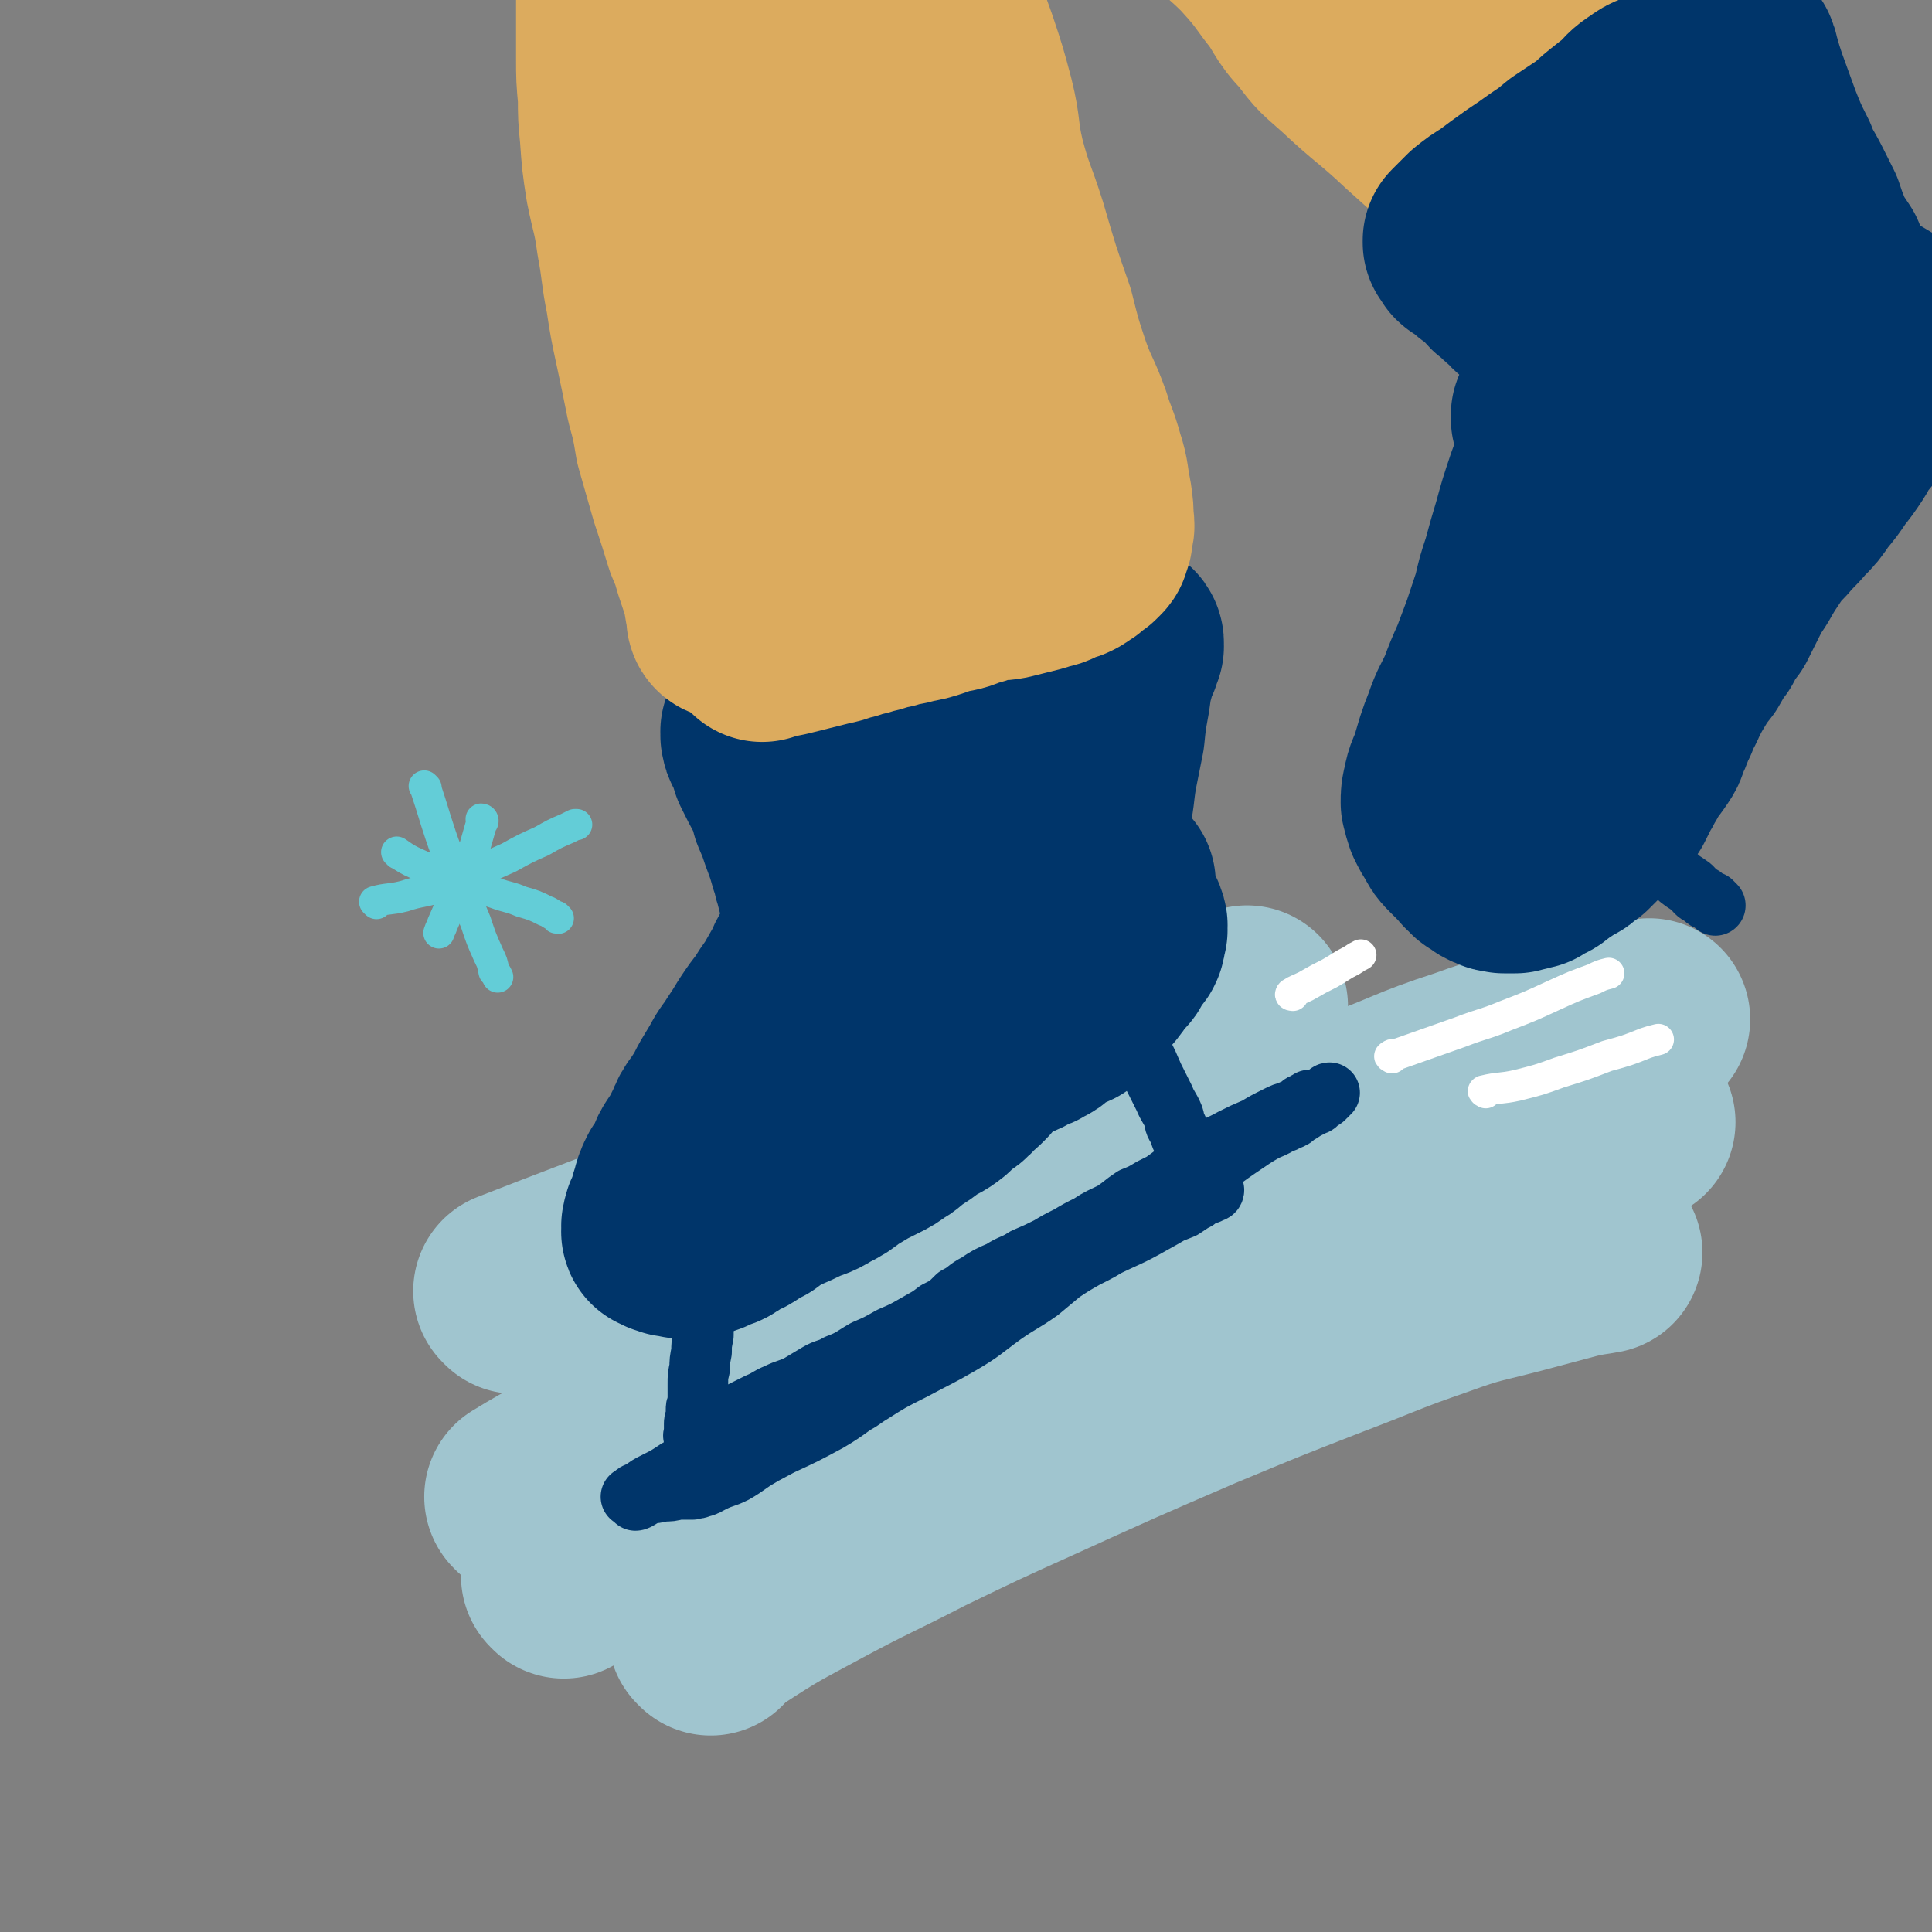
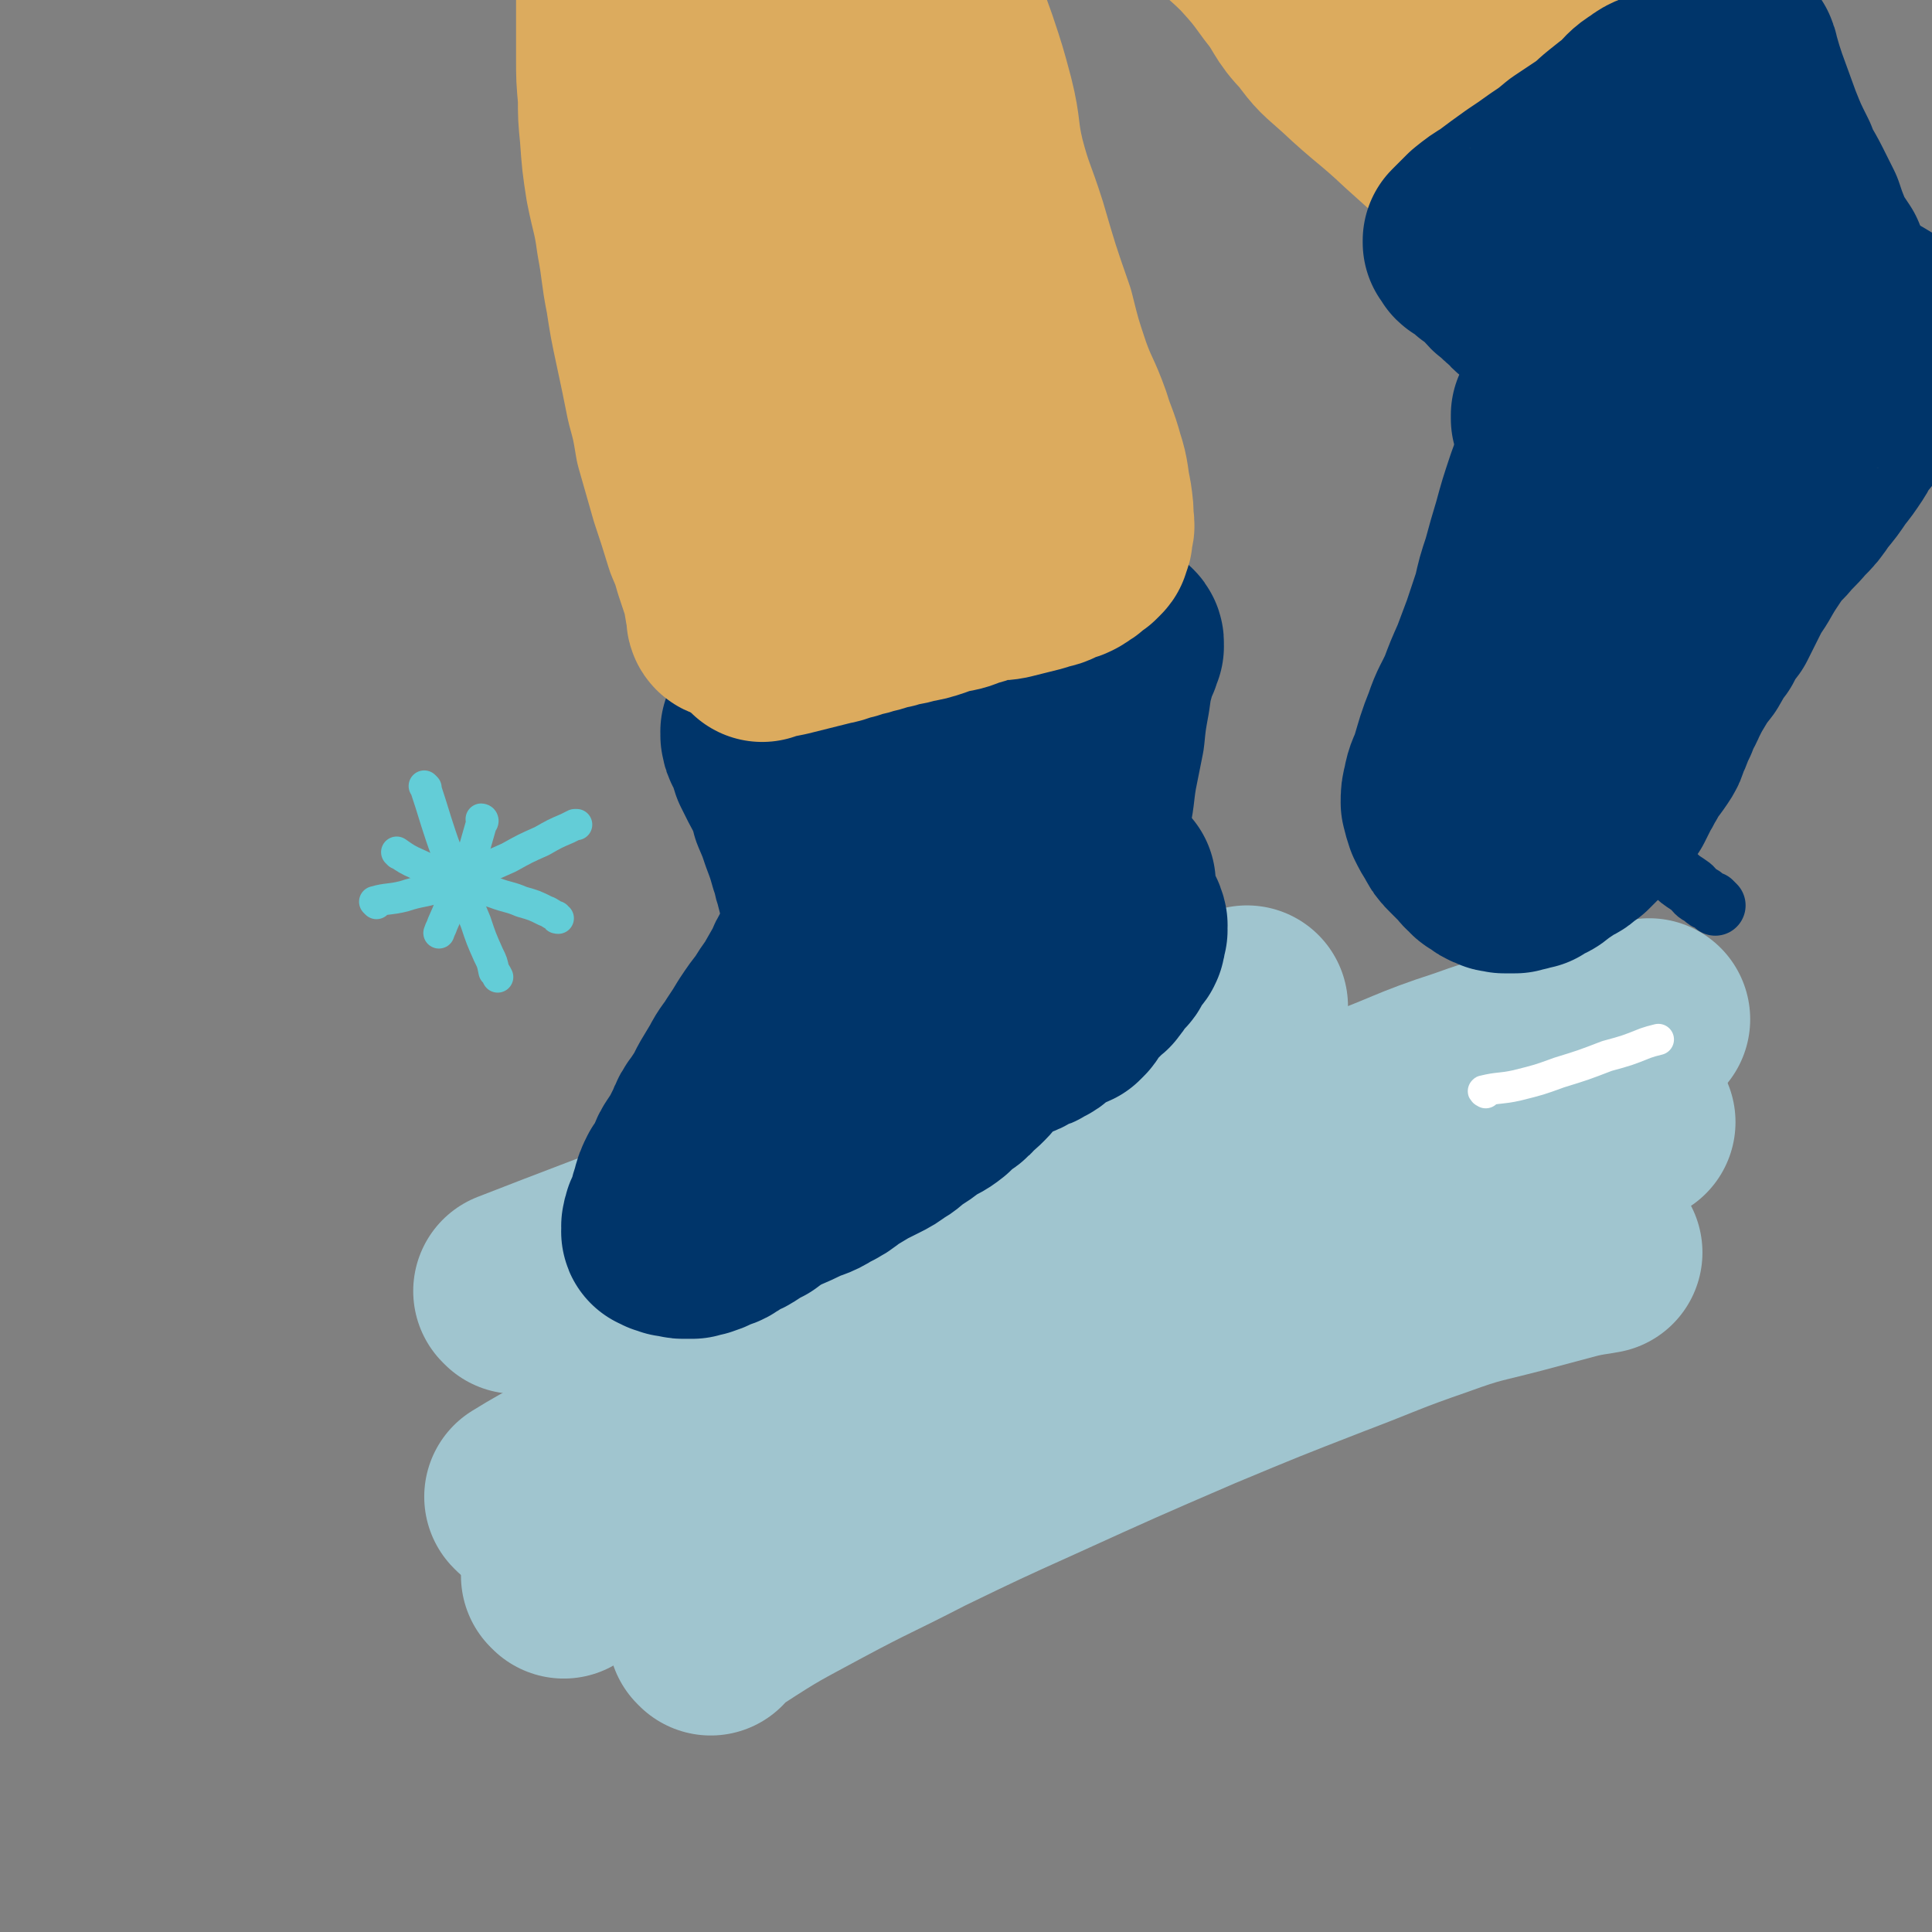
<svg xmlns="http://www.w3.org/2000/svg" viewBox="0 0 1052 1052" version="1.1">
  <rect x="0" y="0" width="1052" height="1052" fill="#808080" stroke="none" />
  <g fill="none" stroke="rgb(160,197,207)" stroke-width="110" stroke-linecap="round" stroke-linejoin="round">
    <path d="M281,704c0,0 -1,-1 -1,-1 41,-16 42,-16 83,-32 36,-14 36,-14 71,-28 41,-16 41,-15 82,-32 44,-18 44,-20 88,-38 31,-12 32,-10 63,-21 6,-2 6,-2 12,-4 " />
    <path d="M287,816c0,0 -1,-1 -1,-1 21,-13 23,-12 44,-25 25,-15 23,-18 49,-32 31,-17 32,-15 65,-30 48,-23 47,-23 96,-45 49,-22 49,-24 99,-43 49,-20 50,-17 99,-35 31,-11 30,-13 61,-23 22,-8 23,-7 45,-13 18,-5 18,-4 36,-8 9,-2 16,-5 18,-6 " />
    <path d="M307,859c0,0 -1,-1 -1,-1 7,-5 8,-5 16,-9 37,-22 37,-22 75,-43 28,-16 28,-16 56,-31 35,-17 35,-17 70,-34 41,-19 40,-21 83,-38 46,-19 47,-17 95,-34 35,-13 35,-14 71,-25 24,-9 24,-8 49,-15 18,-5 18,-5 36,-9 12,-3 12,-4 25,-7 4,-1 8,-2 8,-2 " />
    <path d="M387,890c0,0 -1,-1 -1,-1 4,-4 4,-4 10,-7 23,-15 24,-15 48,-28 28,-15 28,-14 57,-29 31,-15 31,-15 62,-29 44,-20 44,-20 88,-39 36,-15 36,-15 72,-29 29,-11 29,-12 58,-22 22,-8 22,-7 45,-13 15,-4 15,-4 30,-8 8,-2 11,-2 16,-3 " />
  </g>
  <g fill="none" stroke="rgb(0,53,106)" stroke-width="110" stroke-linecap="round" stroke-linejoin="round">
    <path d="M445,520c0,0 -1,-1 -1,-1 0,0 1,0 1,1 -2,2 -3,1 -4,3 -2,3 -2,3 -3,6 -4,7 -4,7 -8,14 -3,4 -3,4 -6,9 -4,5 -4,5 -8,11 -3,5 -3,5 -7,11 -3,5 -4,5 -7,11 -3,5 -3,5 -6,10 -3,6 -3,6 -7,12 -3,4 -3,4 -5,9 -2,4 -2,4 -4,8 -2,3 -2,3 -4,6 -2,3 -1,4 -3,7 -1,3 -2,3 -4,6 -2,4 -2,4 -3,8 -1,3 -1,3 -2,7 -1,3 -1,3 -2,5 -1,2 -1,2 -1,4 -1,1 0,1 0,2 0,1 -1,2 0,2 0,0 0,-1 1,0 1,0 1,0 1,1 2,0 2,0 3,1 2,0 2,0 3,0 2,1 2,1 3,1 2,0 2,0 3,0 1,0 1,0 2,0 2,-1 2,-1 4,-1 3,-1 3,-1 5,-2 3,-2 4,-1 7,-3 3,-2 3,-2 6,-4 3,-1 3,-1 6,-3 3,-2 3,-2 7,-4 4,-3 4,-3 9,-6 6,-3 7,-3 13,-6 6,-3 7,-2 13,-6 6,-3 6,-3 11,-7 5,-3 5,-3 10,-6 4,-2 4,-2 8,-4 4,-2 4,-2 8,-5 4,-2 4,-3 8,-6 5,-3 5,-3 10,-7 5,-3 5,-2 10,-6 3,-3 3,-3 7,-6 3,-2 3,-2 5,-5 3,-2 3,-2 6,-5 3,-3 2,-3 5,-6 3,-2 3,-2 6,-5 3,-2 3,-2 6,-4 3,-1 3,-1 6,-2 3,-1 2,-2 5,-3 4,-1 4,-1 7,-3 3,-1 2,-2 5,-4 2,-1 2,-1 4,-2 2,-1 2,-2 4,-3 2,-1 2,0 4,-1 1,-1 1,-1 2,-2 1,-1 0,-1 0,-2 1,-2 2,-1 3,-3 1,-1 1,-1 2,-2 2,-2 2,-2 3,-3 1,-1 1,-1 2,-2 1,-1 1,-1 2,-2 1,-1 2,-1 2,-2 0,0 -1,-1 -1,-1 1,0 1,0 2,0 1,-1 0,-1 1,-2 0,0 0,-1 0,-1 1,-1 1,-1 2,-2 1,-1 1,-1 2,-2 1,-1 2,-1 2,-2 1,-1 0,-1 0,-2 1,-1 1,-1 2,-2 1,-1 1,-1 2,-3 1,-1 2,-1 2,-2 1,-1 0,-2 0,-3 1,-1 1,-1 1,-2 1,-1 0,-1 0,-2 0,-1 1,-1 0,-2 0,-2 -1,-2 -2,-3 -2,-1 -2,-1 -5,-2 -3,-1 -3,-1 -6,-1 -6,-1 -6,-1 -11,-1 -8,0 -8,0 -16,0 -10,0 -10,-1 -19,0 -10,1 -10,1 -20,4 -10,2 -10,2 -20,5 -10,3 -9,3 -19,6 -8,2 -8,2 -16,4 -5,2 -6,1 -11,3 -4,0 -4,1 -8,2 -3,0 -3,0 -6,0 -2,0 -2,0 -4,0 -1,0 -1,0 -2,0 -1,0 -2,0 -2,0 1,-1 3,0 5,-1 5,-2 5,-2 11,-4 8,-3 7,-3 15,-6 11,-3 11,-2 22,-5 12,-2 12,-2 23,-4 9,-2 9,-3 19,-5 9,-2 9,-1 17,-3 7,-1 7,-1 14,-3 4,-1 4,-1 9,-2 3,-1 3,-1 7,-2 2,-1 2,0 5,-1 2,-1 2,-1 4,-1 1,-1 1,-1 2,-1 1,-1 1,-1 2,-1 1,0 1,-1 1,-1 0,0 0,1 0,1 1,0 1,0 1,0 1,0 1,0 1,0 1,0 1,0 1,0 1,0 1,0 2,0 0,0 0,0 0,0 " />
    <path d="M455,506c0,0 -1,0 -1,-1 0,0 0,-1 0,-1 -1,-2 -2,-2 -2,-4 -1,-3 -1,-3 -2,-5 -2,-4 -2,-4 -3,-7 -2,-5 -2,-5 -3,-10 -2,-5 -1,-5 -3,-10 -2,-7 -2,-7 -5,-15 -2,-6 -2,-6 -5,-13 -1,-5 -1,-5 -3,-9 -2,-5 -2,-4 -4,-8 -2,-4 -2,-4 -4,-8 -1,-3 -1,-3 -2,-7 -1,-2 -1,-2 -2,-4 -1,-1 -1,-1 -1,-3 -1,-1 0,-1 0,-2 0,0 -1,-1 0,-1 1,0 1,0 2,0 4,-1 4,-1 7,-1 7,-1 7,-1 14,-2 10,-2 10,-2 21,-4 15,-3 15,-2 30,-6 15,-3 15,-3 29,-6 13,-3 13,-4 25,-7 10,-2 10,-2 21,-4 8,-3 8,-3 16,-5 7,-2 7,-2 13,-4 5,-2 5,-2 10,-4 2,-1 2,-1 5,-2 1,-1 1,-1 2,-1 1,-1 1,-1 1,-1 1,-1 0,-2 0,-2 0,0 0,1 0,2 0,1 1,1 0,1 0,2 -1,2 -1,4 -2,4 -2,4 -3,8 -2,7 -2,8 -3,15 -2,11 -2,11 -3,21 -2,10 -2,10 -4,20 -2,12 -1,12 -4,24 -3,10 -3,10 -7,20 -2,7 -3,7 -6,14 -2,5 -2,6 -3,11 -1,3 -1,3 -2,5 0,1 1,2 0,3 0,1 0,1 -1,1 -1,0 -1,-1 -1,-1 -2,-2 -3,-2 -5,-3 -3,-2 -3,-3 -6,-5 -5,-3 -5,-3 -10,-6 -6,-3 -6,-3 -12,-6 -6,-3 -6,-3 -12,-5 -6,-2 -6,-2 -13,-3 -5,-1 -5,-1 -11,-2 -6,-1 -6,-2 -12,-3 -3,-1 -3,0 -6,-1 -2,-1 -3,-1 -3,-2 -1,-1 -1,-2 0,-3 3,-3 4,-3 8,-5 7,-3 7,-3 15,-6 8,-4 8,-4 16,-8 9,-4 9,-4 18,-9 7,-3 7,-3 14,-6 6,-2 6,-1 12,-4 4,-1 4,-2 8,-4 4,-1 4,-1 7,-2 2,-1 2,-1 3,-2 1,-1 1,-1 2,-1 1,-1 1,-1 2,-1 1,0 1,0 2,-1 0,0 0,0 0,0 " />
  </g>
  <g fill="none" stroke="rgb(220,171,94)" stroke-width="110" stroke-linecap="round" stroke-linejoin="round">
    <path d="M397,337c0,0 -1,0 -1,-1 0,-1 0,-2 0,-3 -2,-7 -1,-7 -3,-14 -2,-6 -2,-6 -4,-12 -2,-7 -2,-7 -5,-14 -4,-13 -4,-13 -8,-25 -4,-14 -4,-14 -8,-28 -2,-12 -2,-12 -5,-23 -3,-15 -3,-15 -6,-29 -3,-14 -3,-14 -5,-27 -3,-15 -2,-15 -5,-31 -2,-15 -3,-15 -6,-30 -2,-13 -2,-13 -3,-27 -1,-10 -1,-10 -1,-20 -1,-11 -1,-11 -1,-21 0,-7 0,-7 0,-14 0,-5 0,-5 0,-11 0,-4 0,-4 0,-8 0,-3 0,-3 0,-7 0,-4 0,-4 0,-9 0,-4 0,-4 0,-9 0,-3 -1,-3 0,-7 0,-2 0,-2 0,-5 1,-1 1,-1 1,-2 0,0 0,0 0,0 " />
    <path d="M415,349c0,0 -1,-1 -1,-1 1,0 2,0 3,0 5,-1 5,-1 10,-2 12,-3 12,-3 24,-6 6,-1 5,-2 11,-3 5,-2 5,-1 10,-3 6,-1 6,-2 12,-3 6,-2 6,-1 12,-3 6,-1 6,-1 12,-3 5,-2 5,-2 11,-3 5,-1 5,-2 9,-3 5,-1 5,-2 10,-3 5,-1 5,0 10,-1 4,-1 4,-1 8,-2 4,-1 4,-1 8,-2 3,-1 3,-1 7,-2 3,-1 3,-2 6,-3 2,-1 2,0 4,-1 2,-1 2,-1 3,-2 2,-1 2,-1 3,-2 1,-1 1,-1 2,-2 1,-1 1,-1 2,-1 1,-1 1,-1 1,-1 1,-1 1,-1 1,-1 1,-1 0,-1 0,-2 1,0 1,0 1,-1 1,-1 0,-1 0,-3 1,-3 2,-3 1,-6 0,-6 0,-6 -1,-13 -2,-9 -1,-10 -4,-19 -3,-11 -4,-11 -7,-21 -5,-14 -6,-13 -11,-27 -5,-15 -5,-15 -9,-31 -8,-23 -8,-23 -15,-47 -6,-19 -7,-18 -12,-37 -4,-17 -2,-17 -6,-33 -4,-15 -4,-15 -9,-30 -4,-11 -4,-11 -8,-23 -4,-12 -5,-12 -9,-24 -2,-8 -2,-8 -4,-16 -2,-5 -2,-5 -3,-9 -1,-2 -1,-2 -1,-4 -1,-1 0,-2 0,-2 0,2 -1,3 0,5 0,8 1,7 1,15 2,15 1,15 2,30 3,25 3,24 6,49 3,24 3,24 6,49 2,25 2,25 4,50 3,23 3,22 6,45 3,19 4,19 5,39 1,17 1,17 0,34 0,8 1,8 0,17 -1,3 -1,3 -2,6 -1,2 -1,3 -2,4 -1,0 -2,0 -3,0 -4,-3 -4,-3 -8,-7 -8,-10 -8,-10 -15,-21 -9,-15 -10,-15 -17,-31 -9,-21 -8,-22 -15,-44 -7,-20 -7,-20 -13,-39 -6,-20 -6,-20 -12,-40 -6,-20 -6,-20 -13,-39 -5,-14 -6,-14 -11,-28 -3,-9 -4,-9 -7,-19 -3,-9 -3,-9 -6,-18 -3,-9 -2,-9 -5,-18 -2,-6 -2,-6 -4,-12 -1,-2 -1,-2 -1,-4 0,-1 0,-1 0,-1 1,0 1,0 1,0 1,1 0,1 1,2 4,13 4,13 8,27 6,18 6,18 10,36 6,27 6,27 10,54 4,26 5,26 7,52 2,24 1,24 1,47 1,19 0,19 1,39 0,9 0,9 0,18 0,1 -1,2 0,2 0,0 1,-1 1,-3 0,-8 0,-8 0,-16 -1,-23 -1,-23 -3,-46 -2,-27 -2,-27 -6,-54 -3,-23 -3,-23 -7,-46 -3,-18 -4,-18 -8,-36 -3,-15 -3,-15 -6,-30 -2,-9 -3,-9 -4,-18 -1,-5 0,-5 0,-10 0,-6 0,-6 0,-11 0,-3 0,-3 0,-6 0,0 0,0 0,0 " />
    <path d="M841,141c0,0 -1,0 -1,-1 -2,-3 -1,-3 -3,-6 -15,-19 -15,-19 -31,-37 -17,-18 -17,-18 -36,-35 -17,-16 -18,-15 -35,-31 -10,-9 -10,-8 -18,-19 -10,-10 -8,-12 -17,-23 -8,-11 -8,-11 -17,-21 -9,-9 -9,-8 -18,-17 -10,-9 -10,-9 -21,-18 -4,-4 -4,-4 -8,-8 0,0 0,0 -1,0 " />
    <path d="M861,133c0,0 -1,0 -1,-1 0,0 0,1 0,1 2,-3 2,-4 4,-7 2,-4 3,-4 6,-7 3,-4 3,-4 7,-8 5,-5 4,-5 9,-9 5,-5 5,-4 10,-8 4,-3 4,-3 8,-7 3,-2 2,-3 6,-6 2,-2 2,-1 5,-3 2,-1 2,-1 4,-3 2,-1 2,-1 4,-3 2,-1 2,-1 4,-3 1,-1 1,-1 2,-2 1,-1 1,0 2,-1 0,0 0,0 1,-1 0,0 0,0 0,0 0,-1 0,-1 0,-2 0,0 0,0 0,-1 0,0 0,0 0,-1 0,-1 0,-1 0,-1 0,-1 0,-1 -1,-2 -1,-1 -1,-1 -2,-2 -2,-2 -2,-2 -4,-4 -6,-3 -6,-3 -11,-5 -11,-5 -11,-5 -22,-9 -15,-6 -15,-6 -30,-10 -17,-6 -17,-6 -35,-11 -14,-4 -14,-4 -29,-8 -11,-3 -11,-3 -21,-7 -5,-1 -5,-1 -9,-4 -2,-1 -2,-1 -4,-3 -1,-1 -2,-1 -2,-2 0,0 0,0 0,-1 1,0 1,0 1,-1 1,-1 0,-1 1,-2 1,-2 1,-3 4,-4 4,-1 5,-1 10,0 13,3 13,3 25,8 15,7 15,8 29,16 15,8 14,10 28,17 10,6 10,6 21,10 8,3 8,2 17,4 5,2 5,2 10,4 3,1 3,1 6,2 0,0 0,0 0,0 " />
  </g>
  <g fill="none" stroke="rgb(0,53,106)" stroke-width="110" stroke-linecap="round" stroke-linejoin="round">
    <path d="M972,113c-1,0 -1,-1 -1,-1 -1,1 0,2 -1,3 -1,2 -1,3 -3,5 -4,5 -4,5 -9,10 -7,6 -7,5 -15,11 -7,5 -7,5 -15,11 -6,5 -6,5 -12,10 -6,4 -7,3 -13,8 -6,5 -5,5 -10,10 -5,5 -6,4 -11,9 -6,5 -5,5 -11,10 -4,4 -4,4 -8,8 -4,3 -4,3 -7,6 -3,3 -3,3 -6,6 -1,2 -1,2 -3,4 -1,1 -1,1 -2,3 0,0 0,1 0,1 0,1 0,1 0,1 5,0 6,-1 11,-2 4,-1 4,-1 8,-2 2,-1 2,-1 3,-1 " />
    <path d="M979,122c-1,0 -1,0 -1,-1 -1,0 0,1 0,1 1,2 1,3 3,5 1,4 1,4 3,7 2,4 3,3 5,7 3,4 4,4 6,8 3,6 1,8 4,12 3,4 5,3 10,5 5,3 5,3 10,5 5,3 5,3 10,6 2,1 2,1 5,2 2,2 2,2 5,3 1,0 1,0 2,1 0,0 0,0 0,0 0,0 1,0 1,0 " />
    <path d="M1023,200c-1,0 -1,-1 -1,-1 -1,0 -2,1 -2,2 0,2 1,2 0,4 0,2 -1,2 -2,4 -1,4 0,4 -1,7 -1,4 -2,4 -4,7 -1,3 -1,3 -3,6 -2,3 -3,3 -5,6 -3,4 -2,4 -4,7 -4,6 -4,6 -8,11 -4,6 -4,6 -9,12 -4,6 -4,6 -9,11 -5,6 -5,5 -10,11 -5,5 -5,5 -9,11 -4,6 -4,6 -8,13 -4,6 -4,6 -7,12 -3,6 -3,6 -6,12 -4,5 -4,5 -7,11 -4,5 -4,6 -7,11 -4,5 -4,5 -7,10 -3,5 -3,5 -6,11 -2,5 -3,5 -5,11 -3,5 -2,6 -5,11 -1,4 -1,4 -3,7 -4,6 -5,6 -8,12 -2,3 -2,4 -4,7 -2,4 -2,4 -4,8 -3,3 -3,3 -6,7 -3,3 -3,3 -5,6 -3,3 -3,3 -5,5 -2,2 -2,2 -4,4 -2,1 -2,1 -4,3 -2,2 -3,1 -5,3 -3,2 -3,2 -6,4 -3,2 -3,3 -6,4 -3,2 -3,1 -5,3 -2,0 -2,0 -4,1 -1,0 -1,-1 -3,0 -1,0 0,0 -1,1 -2,0 -2,0 -3,0 -2,0 -2,0 -3,0 -2,-1 -3,0 -4,-1 -3,-1 -3,-1 -5,-3 -2,-1 -3,-1 -4,-3 -3,-2 -2,-2 -4,-4 -3,-3 -3,-3 -6,-6 -3,-3 -3,-3 -5,-7 -2,-3 -2,-3 -4,-7 -1,-3 -1,-3 -2,-7 0,-4 0,-4 1,-8 1,-6 2,-6 4,-12 3,-10 3,-11 7,-21 3,-9 4,-9 8,-18 3,-8 3,-8 7,-17 3,-8 3,-8 6,-16 3,-9 3,-9 6,-18 2,-9 2,-9 5,-18 3,-11 3,-11 6,-21 3,-11 3,-11 7,-23 4,-11 4,-11 8,-22 4,-9 5,-9 8,-18 2,-7 2,-7 4,-14 1,-5 2,-4 3,-9 1,-3 1,-3 2,-6 2,-3 2,-3 4,-6 1,-3 1,-3 3,-6 2,-2 3,-2 5,-5 1,-1 1,-1 1,-2 0,-1 0,-1 0,-2 0,0 0,-1 0,-1 0,0 1,0 1,1 0,1 0,1 0,2 0,2 0,2 -1,5 -1,6 -2,6 -3,12 -3,7 -3,7 -5,15 -3,10 -4,10 -6,19 -3,11 -3,11 -6,22 -3,12 -2,12 -5,24 -3,12 -4,12 -6,24 -3,14 -3,14 -6,27 -3,15 -3,15 -7,30 -3,11 -3,11 -6,22 -2,7 -2,7 -4,15 -1,3 -2,3 -3,7 0,1 0,1 0,2 0,0 1,-1 1,-1 1,-2 0,-2 1,-4 4,-7 4,-7 8,-14 9,-12 10,-11 20,-23 13,-16 12,-16 25,-32 13,-14 13,-14 26,-29 10,-12 10,-12 20,-25 8,-10 8,-10 16,-21 7,-10 7,-10 14,-20 5,-8 6,-8 11,-16 5,-8 5,-8 9,-16 3,-6 3,-6 6,-12 1,-4 1,-4 3,-8 1,-2 1,-2 2,-4 0,0 0,0 1,-1 0,-1 0,-1 1,-2 2,-3 2,-3 4,-6 " />
    <path d="M871,198c0,0 -1,-1 -1,-1 -1,0 -1,1 -2,2 -1,1 -1,1 -3,3 -1,0 -1,0 -2,1 0,0 0,0 -1,1 0,0 -1,0 -1,0 -1,0 -1,-1 -1,-1 -1,-2 -1,-2 -2,-4 -1,-2 -1,-2 -2,-4 -2,-3 -3,-3 -4,-6 -2,-2 -2,-2 -3,-5 -2,-2 -2,-2 -3,-5 -2,-2 -2,-2 -3,-4 -2,-2 -2,-2 -3,-4 -2,-2 -2,-2 -3,-4 -2,-1 -2,-1 -4,-3 -1,-1 -2,-1 -4,-3 -1,-1 -1,-2 -3,-3 -1,-2 -2,-1 -3,-3 -3,-2 -2,-2 -5,-4 -2,-2 -1,-2 -3,-4 -2,-2 -2,-2 -4,-4 -2,-1 -2,-1 -4,-2 -1,-1 -1,-2 -2,-3 -2,-1 -2,-1 -3,-2 -1,-1 -2,0 -3,-1 0,-1 0,-1 -1,-2 0,-1 0,0 -1,-1 0,0 0,-1 0,-1 1,-1 1,-1 2,-2 3,-3 3,-3 6,-6 5,-4 5,-4 10,-7 8,-6 8,-6 15,-11 6,-4 6,-4 13,-9 6,-4 6,-4 12,-9 6,-4 6,-4 12,-8 6,-4 6,-5 11,-9 5,-4 5,-4 9,-7 5,-5 5,-6 10,-9 5,-4 6,-3 11,-5 5,-3 5,-3 9,-6 3,-1 3,-1 7,-3 2,-1 2,-1 4,-2 2,-1 2,-1 4,-2 1,-1 1,0 3,-1 2,-1 1,-1 3,-2 1,-1 1,-1 2,-1 1,0 1,0 2,-1 1,0 0,-1 1,-1 1,0 1,0 1,0 0,0 0,0 1,0 0,0 0,0 0,0 1,0 1,0 1,1 1,1 0,1 1,3 2,7 2,7 4,13 4,11 4,11 8,22 4,10 4,10 9,20 3,8 4,8 8,16 3,6 3,6 6,12 2,6 2,6 4,11 2,4 1,5 4,8 2,3 2,3 4,6 0,0 0,0 0,0 " />
  </g>
  <g fill="none" stroke="rgb(0,53,106)" stroke-width="33" stroke-linecap="round" stroke-linejoin="round">
-     <path d="M385,711c0,0 -1,-1 -1,-1 0,0 0,1 0,2 -1,3 -1,3 -1,7 0,4 0,4 0,8 -1,5 -1,5 -1,9 -1,5 -1,5 -1,9 -1,4 -1,4 -1,9 0,3 0,3 0,6 0,2 0,2 0,4 -1,2 -1,2 -1,4 0,2 0,2 0,4 -1,2 -1,2 -1,3 0,2 0,2 0,3 0,1 0,1 0,2 0,0 0,0 0,1 0,0 -1,1 0,1 0,-1 1,-1 1,-1 2,-1 2,-1 4,-2 2,-1 2,-1 4,-2 2,-1 2,-1 4,-2 3,-1 3,-1 6,-2 4,-2 4,-3 8,-5 4,-2 4,-2 8,-4 5,-2 5,-3 10,-5 6,-3 6,-2 12,-5 5,-3 5,-3 10,-6 5,-3 6,-2 11,-5 8,-3 8,-4 15,-8 7,-3 7,-3 14,-7 7,-3 7,-3 14,-7 5,-3 6,-3 11,-7 6,-3 6,-3 11,-8 6,-3 5,-4 11,-7 6,-4 6,-4 13,-7 6,-4 7,-3 13,-7 7,-3 7,-3 13,-6 5,-3 5,-3 11,-6 5,-3 5,-3 11,-6 6,-4 7,-4 13,-7 6,-4 5,-4 11,-8 5,-2 5,-2 10,-5 4,-2 4,-2 8,-4 3,-2 3,-2 6,-4 3,-2 3,-2 6,-4 2,-1 2,-1 4,-2 1,-1 1,-1 3,-2 1,-1 1,0 2,-1 1,0 1,-1 1,-1 0,0 0,0 0,1 0,0 0,0 -1,0 -2,2 -2,3 -4,4 -7,6 -7,5 -15,10 -11,8 -11,8 -24,16 -15,9 -15,10 -30,18 -16,9 -16,8 -32,18 -14,9 -13,10 -26,20 -10,7 -10,7 -21,14 -8,6 -9,6 -17,11 -8,5 -8,5 -15,10 -6,4 -6,4 -12,8 -8,5 -9,4 -17,9 -8,4 -8,4 -16,9 -6,5 -6,5 -12,10 -6,4 -6,4 -12,7 -5,2 -5,2 -10,4 -3,2 -3,2 -6,3 -3,2 -3,1 -7,2 -2,1 -2,1 -5,2 -2,1 -2,1 -3,2 -1,1 -1,2 -2,2 -2,1 -2,1 -3,2 -1,0 -1,0 -1,0 -1,0 -1,0 -1,0 0,0 -1,0 0,0 2,0 3,0 5,0 4,-1 4,-2 8,-3 10,-4 11,-3 21,-8 13,-6 13,-6 26,-13 13,-6 13,-6 26,-13 12,-7 11,-8 23,-15 11,-7 11,-7 23,-13 13,-7 14,-7 26,-14 12,-7 12,-8 23,-16 10,-7 10,-6 20,-13 6,-5 6,-5 12,-10 6,-4 6,-4 13,-8 8,-4 8,-4 16,-9 8,-4 8,-4 16,-8 6,-3 6,-3 11,-6 5,-2 5,-2 10,-4 3,-2 3,-2 6,-4 3,-1 2,-2 5,-3 1,-1 2,-1 3,-1 1,-1 1,-1 2,-1 1,0 1,-1 1,-1 -1,0 -1,0 -2,1 -2,0 -2,0 -3,1 -5,2 -5,2 -10,5 -9,6 -9,6 -18,11 -14,8 -14,7 -28,14 -19,9 -19,8 -38,19 -19,10 -18,12 -37,23 -17,11 -18,11 -35,21 -14,9 -14,9 -28,18 -13,8 -13,9 -26,17 -11,8 -11,8 -22,15 -7,4 -7,5 -14,9 -6,3 -6,2 -12,5 -4,2 -3,2 -7,3 -2,1 -2,0 -4,1 -4,0 -4,0 -8,0 -4,1 -4,1 -8,1 -4,1 -4,1 -8,1 -2,1 -2,0 -4,1 -1,0 -1,-1 -2,0 -1,0 -1,0 -1,0 -1,1 -1,1 -1,1 0,0 -1,0 -1,0 0,0 -1,0 0,0 2,-2 2,-2 5,-3 4,-3 4,-3 8,-5 6,-3 6,-3 12,-7 8,-4 8,-4 16,-9 9,-6 9,-6 18,-12 12,-6 12,-7 23,-13 15,-8 15,-8 30,-15 15,-8 15,-8 31,-16 15,-8 16,-8 31,-17 14,-9 13,-10 27,-19 13,-8 13,-7 26,-15 11,-6 11,-6 22,-12 9,-6 9,-7 18,-13 10,-6 10,-6 19,-13 12,-8 11,-9 23,-16 8,-6 9,-5 18,-10 6,-3 6,-3 13,-6 5,-3 5,-3 11,-6 4,-2 4,-2 8,-3 1,-1 1,-1 3,-1 0,0 1,0 1,0 1,-1 0,-1 1,-2 1,-1 1,-1 2,-1 1,-1 1,-1 2,-1 1,-1 2,-1 1,-1 -1,1 -2,1 -5,3 -4,3 -4,4 -8,7 -10,7 -11,6 -21,13 -15,10 -15,11 -30,21 -16,12 -16,12 -33,23 -15,10 -15,9 -29,19 -13,9 -12,9 -24,18 -12,8 -12,8 -23,16 -9,6 -9,6 -19,12 -9,6 -8,6 -18,11 -8,5 -9,5 -17,9 -10,6 -9,6 -18,12 -9,5 -9,6 -18,11 -9,5 -9,5 -18,9 -8,4 -8,3 -15,7 -7,3 -7,3 -15,6 -6,3 -6,3 -13,5 -4,2 -4,2 -9,3 -3,2 -4,1 -7,2 -3,1 -3,2 -5,2 -1,1 -2,0 -3,1 -2,0 -2,0 -5,1 -2,1 -3,1 -5,2 -3,1 -3,1 -5,2 -1,1 -1,2 -2,2 -1,1 -2,1 -2,1 2,-2 3,-2 6,-4 8,-4 8,-3 16,-7 11,-5 11,-5 22,-10 11,-7 10,-7 22,-14 12,-8 12,-8 25,-15 14,-8 14,-7 28,-15 17,-9 17,-8 33,-18 15,-9 15,-9 30,-19 12,-8 12,-8 24,-16 9,-5 9,-5 18,-10 6,-4 6,-4 12,-8 8,-5 8,-5 16,-10 8,-6 8,-6 16,-12 7,-5 7,-5 14,-11 6,-4 6,-4 12,-8 6,-4 6,-4 12,-8 6,-4 5,-4 12,-8 4,-2 4,-2 9,-3 3,-1 3,-1 7,-2 4,-1 4,-1 7,-3 4,-1 4,-1 8,-3 3,-2 3,-1 6,-3 3,-1 3,-1 5,-3 2,-1 2,-1 5,-3 2,-1 2,-1 4,-2 1,-1 1,0 2,-1 1,-1 1,-1 2,-2 1,-1 1,0 2,-1 0,0 0,-1 0,-1 1,0 1,0 1,0 1,-1 1,-1 1,-1 0,-1 1,-1 1,-1 -1,0 -1,1 -2,2 0,0 -1,0 -1,0 " />
-     <path d="M646,623c0,0 -1,0 -1,-1 -1,-1 0,-1 -1,-1 0,-1 0,-1 -1,-2 -1,-3 -1,-3 -2,-5 -2,-3 -1,-3 -2,-6 -2,-5 -3,-5 -5,-10 -3,-6 -3,-6 -6,-12 -3,-7 -3,-7 -6,-13 -2,-5 -2,-6 -4,-11 -1,-4 -1,-4 -2,-8 -1,-3 -1,-3 -2,-6 0,0 0,0 0,0 " />
    <path d="M896,457c-1,0 -2,-1 -1,-1 0,1 1,2 2,4 2,2 2,2 4,4 3,4 3,4 6,7 2,3 2,3 6,6 3,3 4,3 8,6 3,3 2,3 6,5 2,2 2,2 5,3 1,1 1,1 2,2 " />
  </g>
  <g fill="none" stroke="rgb(255,255,255)" stroke-width="17" stroke-linecap="round" stroke-linejoin="round">
-     <path d="M704,542c0,0 -2,0 -1,-1 3,-2 4,-2 8,-4 7,-4 7,-4 13,-7 7,-4 6,-4 12,-7 3,-2 3,-2 5,-3 " />
-     <path d="M758,576c0,0 -2,-1 -1,-1 1,-1 2,-1 4,-1 17,-6 17,-6 34,-12 13,-5 13,-4 25,-9 13,-5 13,-5 26,-11 11,-5 11,-5 22,-9 4,-2 4,-2 8,-3 0,0 0,0 0,0 " />
    <path d="M809,595c0,0 -2,-1 -1,-1 8,-2 9,-1 18,-3 12,-3 12,-3 23,-7 13,-4 13,-4 26,-9 11,-3 11,-3 21,-7 3,-1 3,-1 7,-2 0,0 0,0 0,0 " />
  </g>
  <g fill="none" stroke="rgb(99,205,215)" stroke-width="17" stroke-linecap="round" stroke-linejoin="round">
    <path d="M232,429c0,0 -1,-1 -1,-1 0,0 1,1 1,2 4,12 4,13 8,25 4,12 5,12 9,23 5,12 5,12 10,24 3,9 3,9 7,18 2,4 2,4 3,9 1,1 1,1 2,3 " />
    <path d="M205,492c0,0 -1,-1 -1,-1 7,-2 8,-1 16,-3 9,-3 10,-2 19,-5 10,-4 10,-4 20,-8 9,-4 9,-4 18,-8 9,-5 9,-5 18,-9 7,-4 7,-4 14,-7 2,-1 2,-1 4,-2 1,0 1,0 1,0 " />
    <path d="M263,447c0,0 -1,-1 -1,-1 0,0 1,0 1,1 0,1 -1,1 -1,2 -2,7 -2,7 -4,14 -4,11 -5,10 -10,21 -3,10 -3,10 -7,19 -1,3 -1,2 -2,5 " />
    <path d="M217,465c0,0 -1,-1 -1,-1 3,2 4,3 8,5 13,6 13,6 27,11 9,4 9,3 18,6 8,3 8,2 15,5 7,2 7,2 13,5 3,1 3,2 6,3 0,1 0,1 1,1 " />
  </g>
</svg>